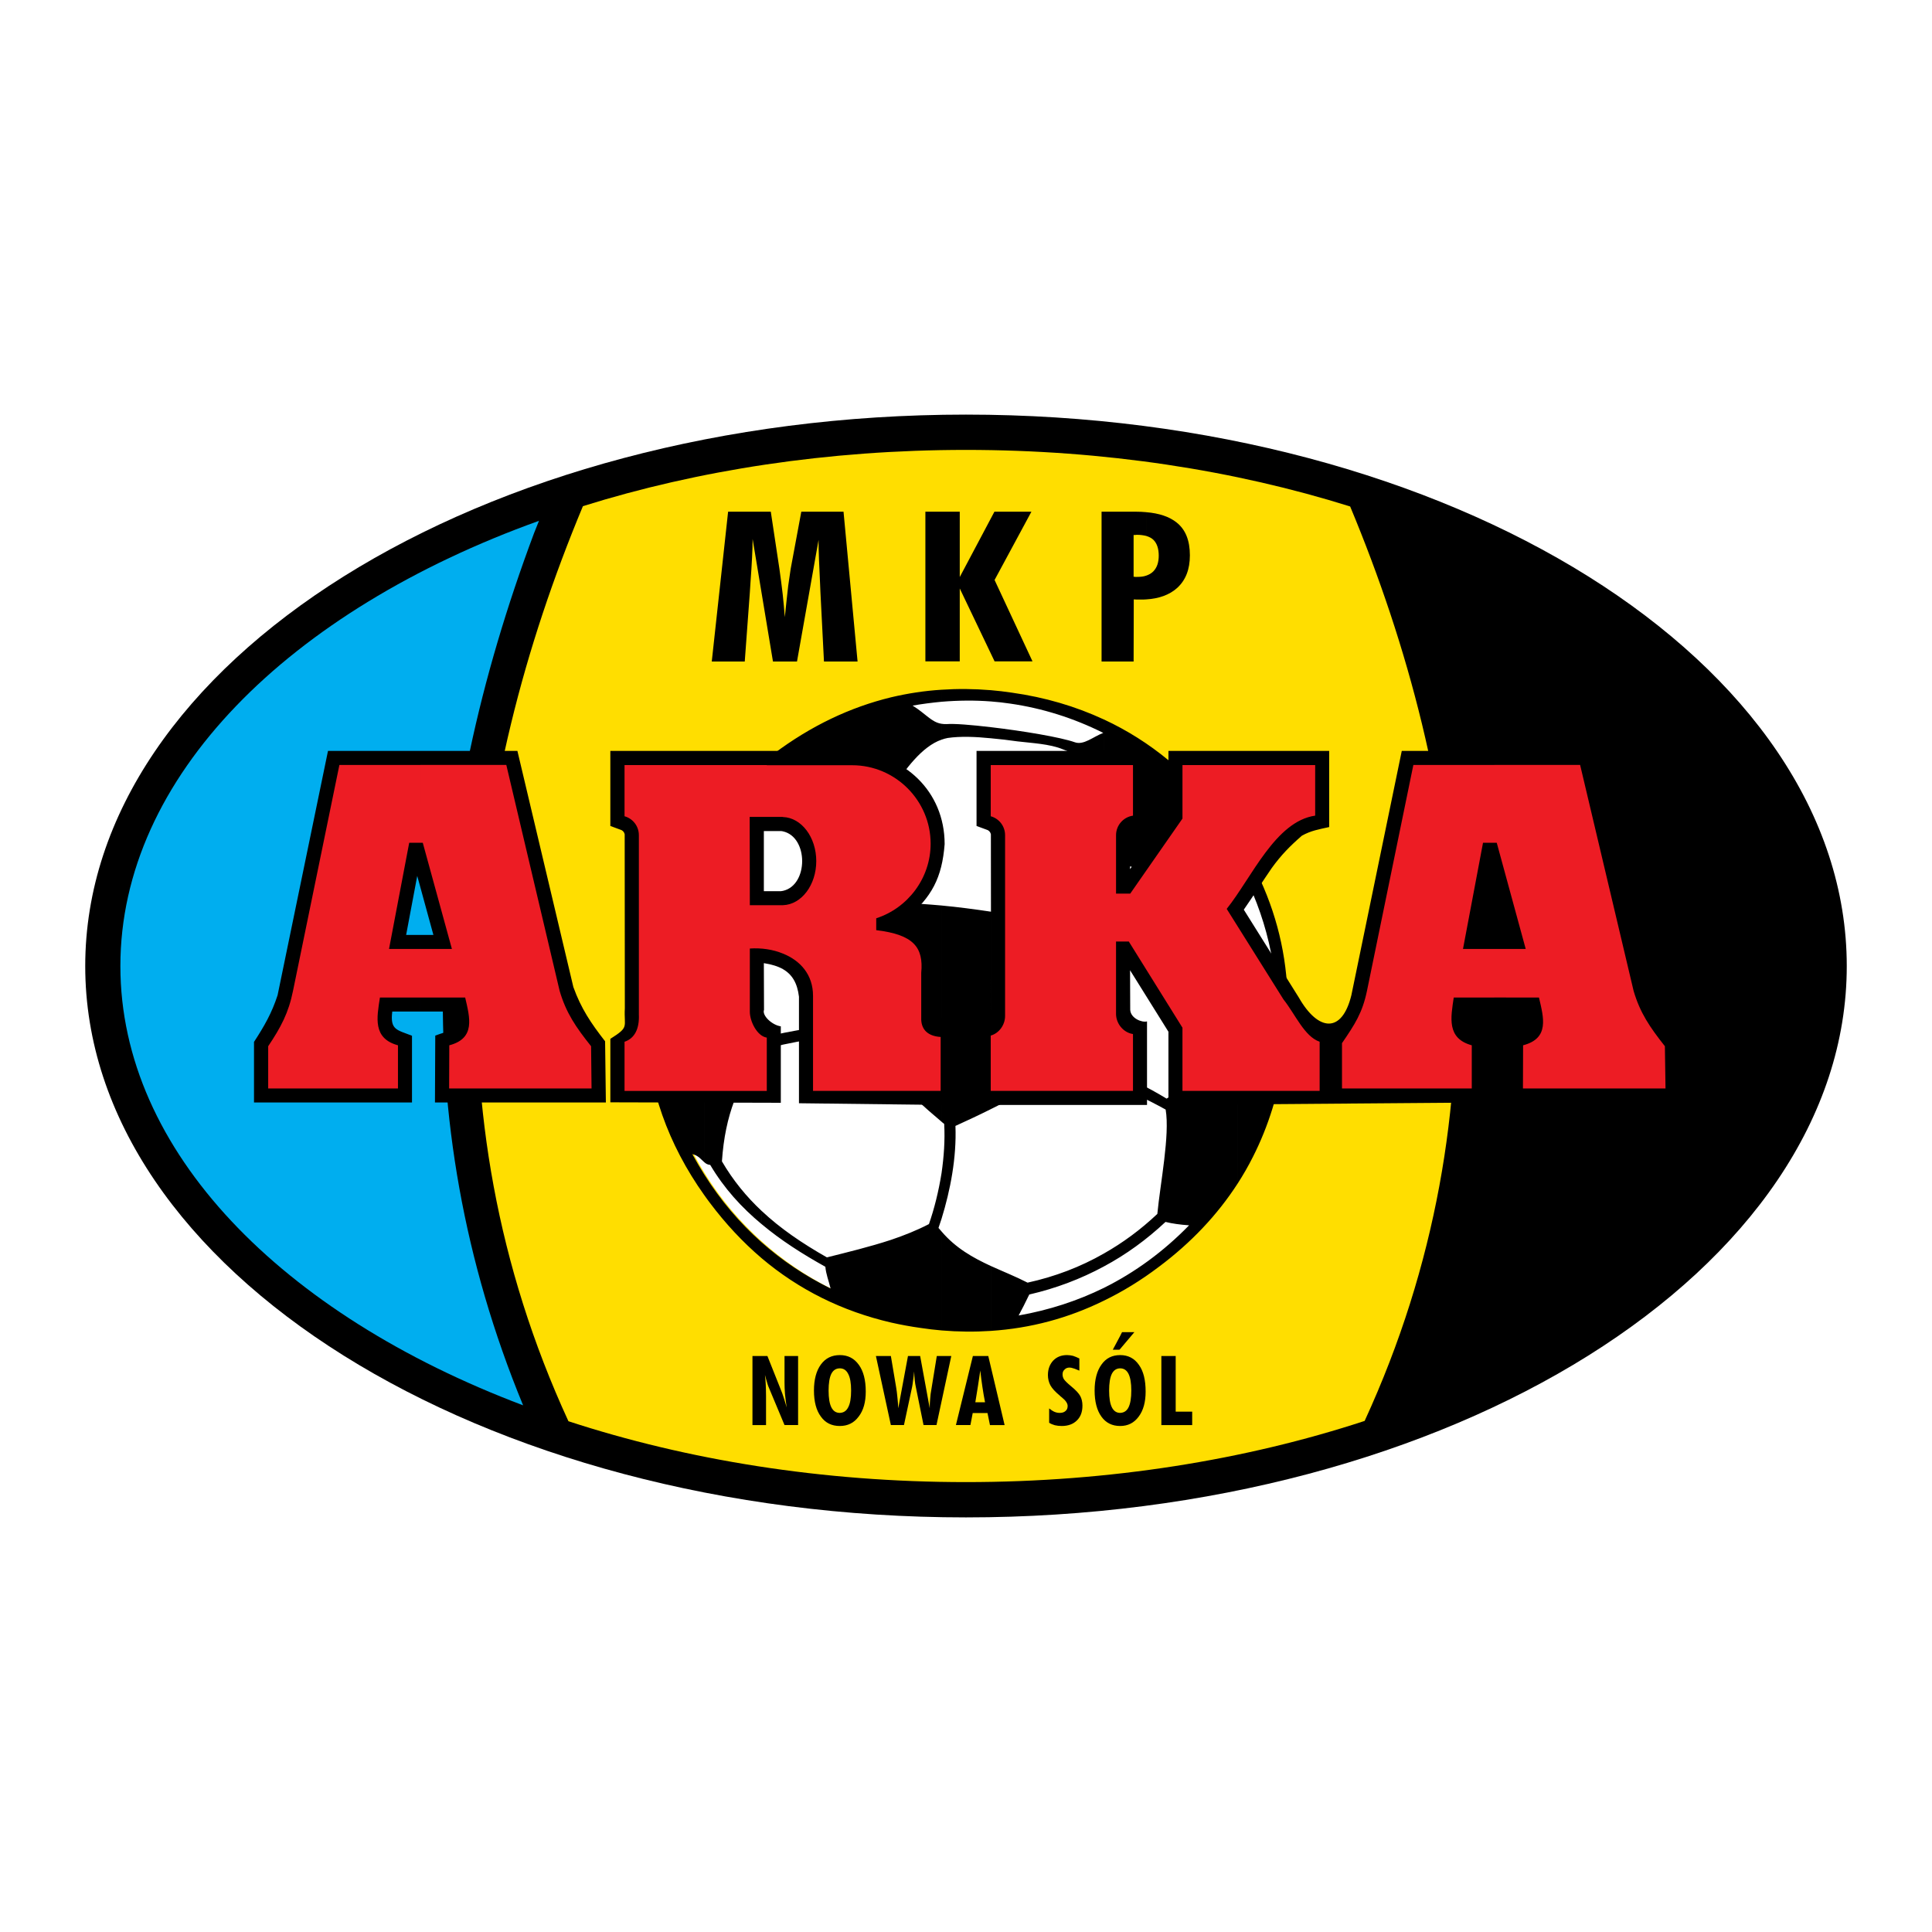
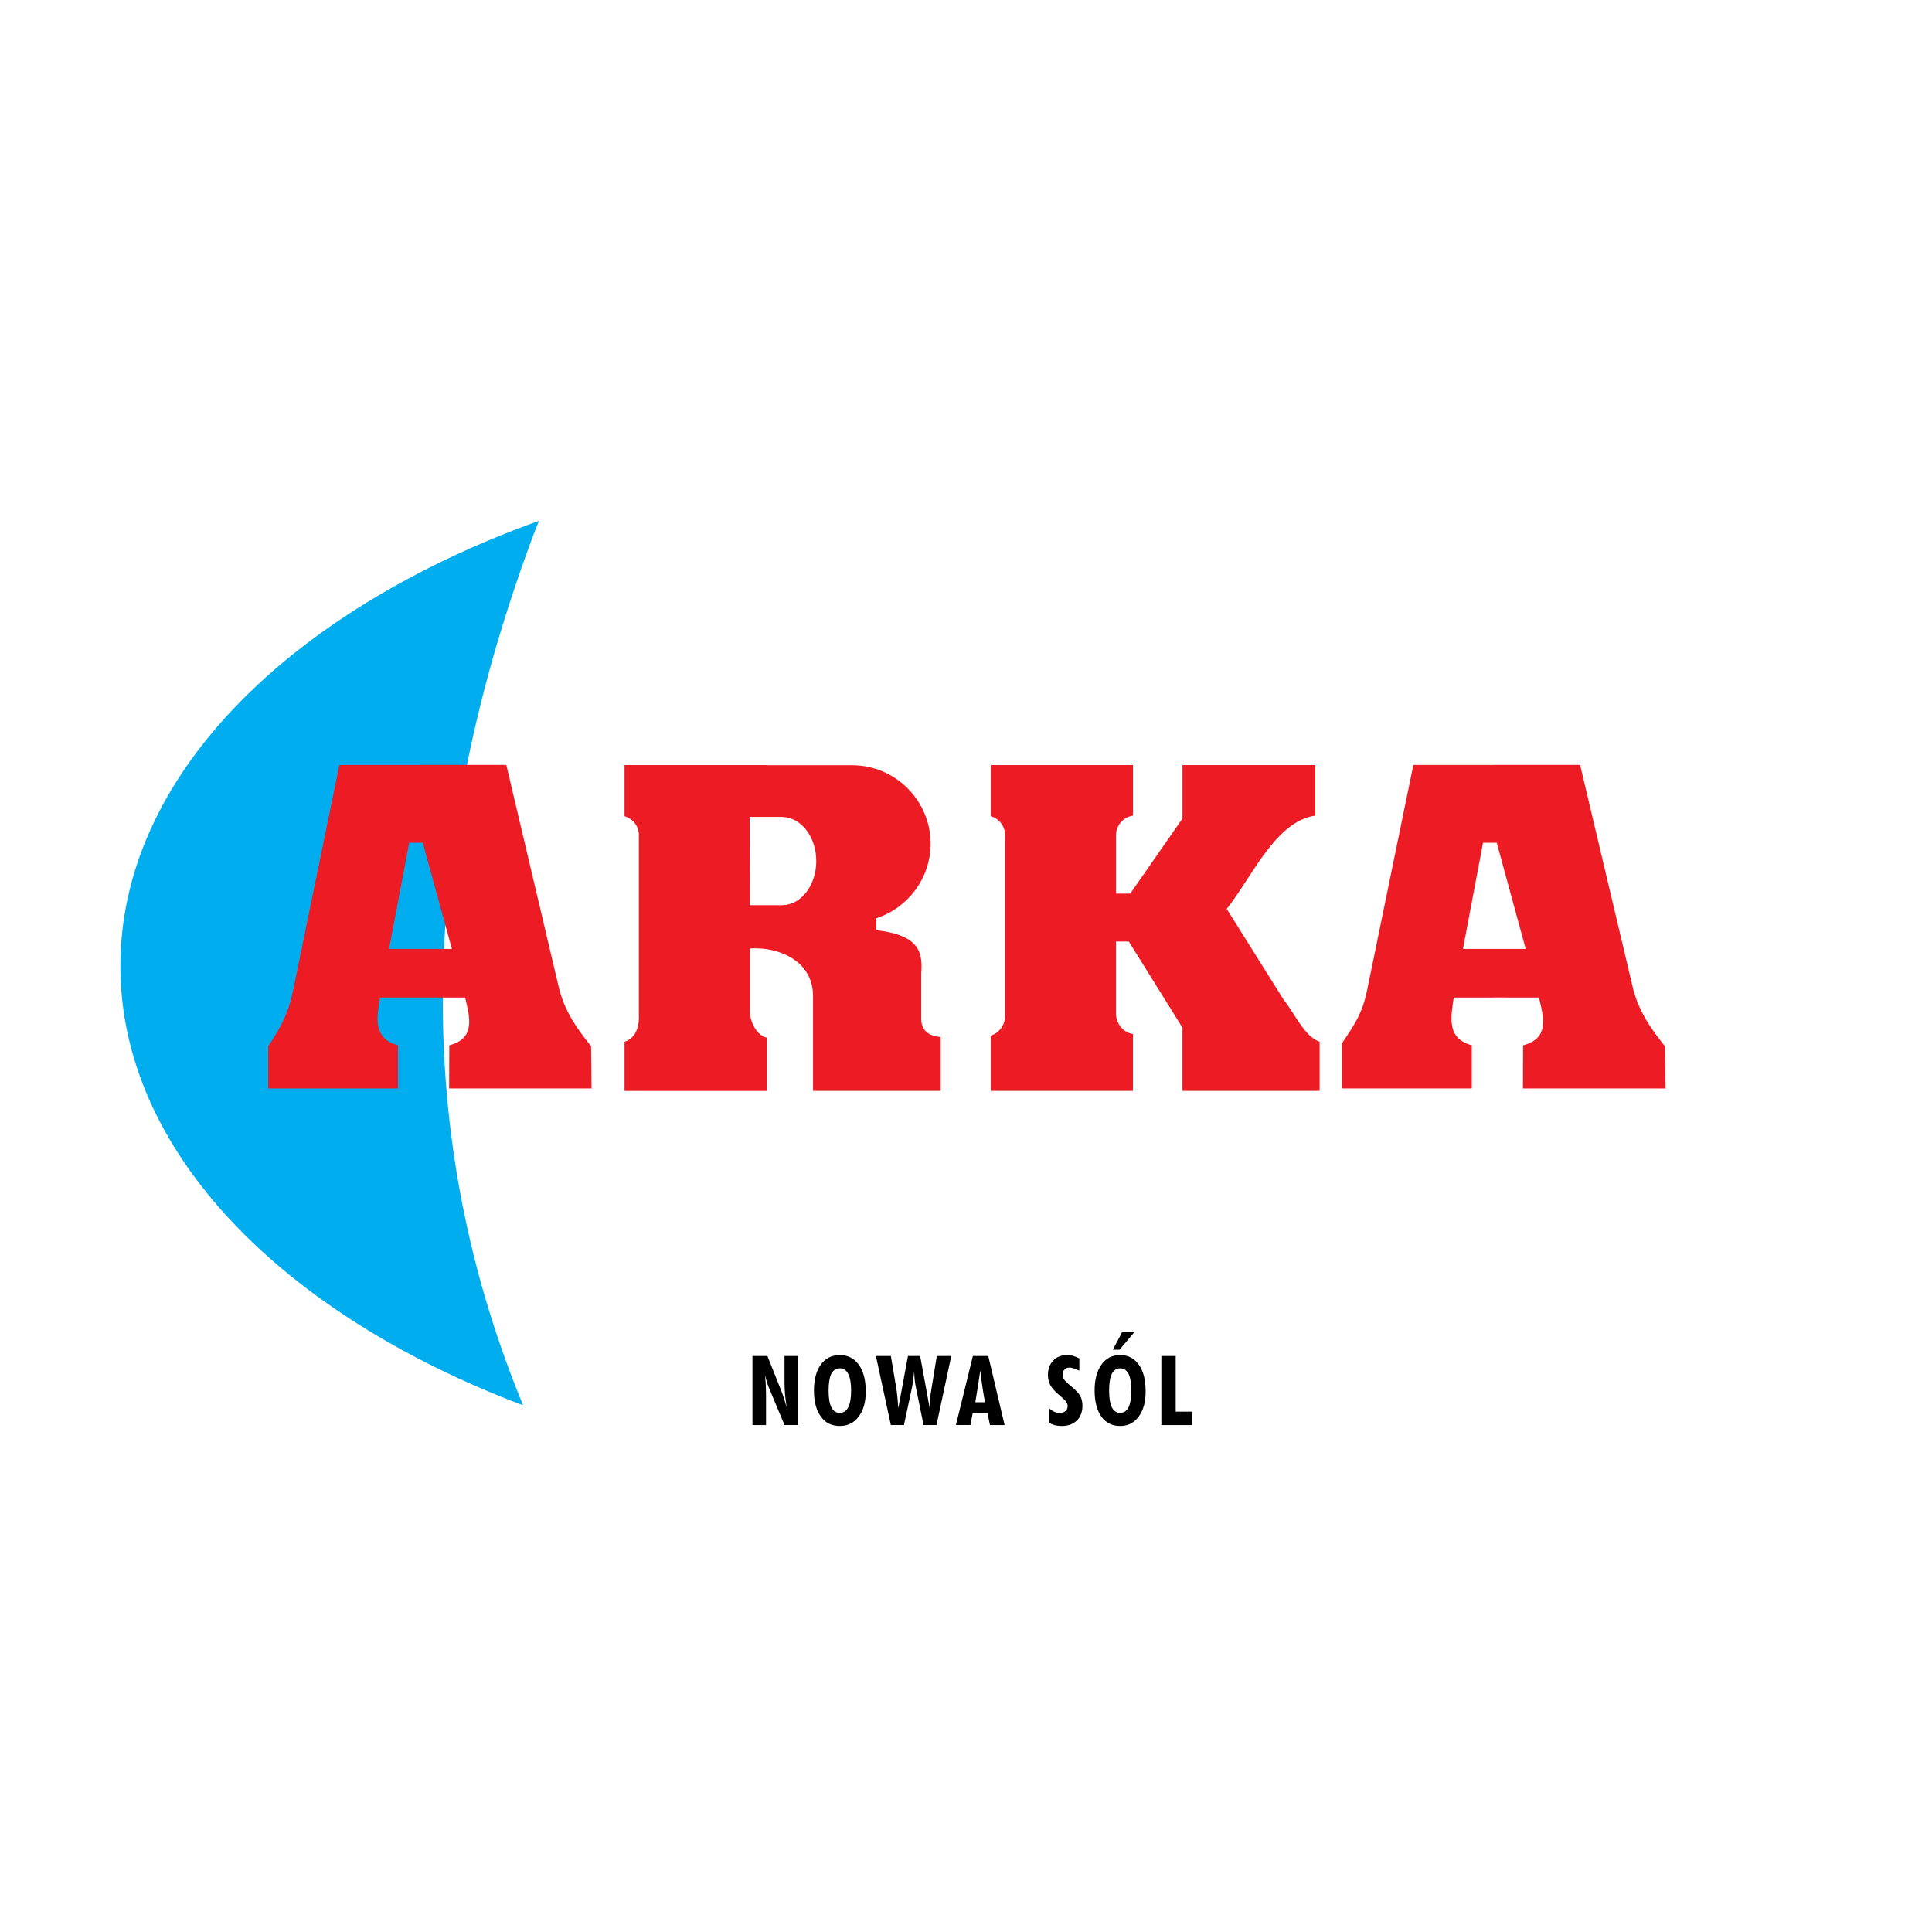
<svg xmlns="http://www.w3.org/2000/svg" version="1.0" id="Layer_1" x="0px" y="0px" width="192.756px" height="192.756px" viewBox="0 0 192.756 192.756" enable-background="new 0 0 192.756 192.756" xml:space="preserve">
  <g>
    <polygon fill-rule="evenodd" clip-rule="evenodd" fill="#FFFFFF" points="0,0 192.756,0 192.756,192.756 0,192.756 0,0  " />
-     <path fill-rule="evenodd" clip-rule="evenodd" d="M96.37,41.365c48.408,0,87.882,24.711,87.882,55.021   c0,30.293-39.474,55.005-87.882,55.005c-48.393,0-87.866-24.712-87.866-55.005C8.504,66.077,47.978,41.365,96.37,41.365   L96.37,41.365z" />
-     <path fill-rule="evenodd" clip-rule="evenodd" fill="#FFDE00" d="M96.37,44.887c13.794,0,26.818,2.03,38.336,5.644   c11.687,28.033,15.746,60.141,1.445,91.234c-11.855,3.891-25.419,6.104-39.781,6.104c-14.316,0-27.817-2.199-39.658-6.074   C42.396,110.687,46.455,78.548,58.158,50.5C69.645,46.901,82.639,44.887,96.37,44.887L96.37,44.887z" />
    <path fill-rule="evenodd" clip-rule="evenodd" fill="#FFFFFF" d="M96.708,69.69c17.115,0,31.078,13.947,31.078,31.047   c0,17.115-13.963,31.077-31.078,31.077c-17.1,0-31.047-13.962-31.047-31.077C65.662,83.638,79.609,69.69,96.708,69.69L96.708,69.69   z" />
-     <path fill-rule="evenodd" clip-rule="evenodd" d="M128.447,98.969v2.891c-0.046,1.139-0.153,2.292-0.322,3.46   c-0.523,3.676-1.568,7.043-3.122,10.104V95.801c0.446,2.522,0.522,5.09,0.276,7.765c0.293,0.216,0.585,0.478,0.861,0.754   c0.277,0.292,0.584,0.584,0.892,0.876l0,0c0-0.015,0-0.03,0-0.03c0.8-5.551,0.123-10.872-2.029-16.008v-2.875   C127.094,90.281,128.248,94.51,128.447,98.969L128.447,98.969z M125.003,86.283v2.875c-0.399-0.969-0.846-1.922-1.354-2.86   c-0.046,0.153-0.107,0.292-0.169,0.446v-3.076C124.034,84.53,124.542,85.406,125.003,86.283L125.003,86.283z M125.003,95.801   v19.622c-0.461,0.923-0.969,1.799-1.522,2.66v-14.116c0.23-0.185,0.461-0.369,0.707-0.569c0.277-3.229,0.047-6.335-0.707-9.318   v-3.768C124.173,92.111,124.68,93.925,125.003,95.801L125.003,95.801z M110.579,85.129c-0.154,0.123-0.292,0.246-0.446,0.384v1.522   c0.354-0.323,0.707-0.63,1.062-0.953c1.876,0.43,3.659,0.861,5.397,1.338c1.737,0.461,3.413,0.968,5.043,1.553   c0.785,1.661,1.4,3.353,1.846,5.105v-3.768c-0.246-0.63-0.522-1.261-0.814-1.891c0.307-0.569,0.584-1.138,0.814-1.676v-3.076   c-0.461-0.692-0.938-1.384-1.445-2.061c-3.307-4.398-7.273-7.673-11.902-9.826v11.963C110.333,84.36,110.486,84.837,110.579,85.129   L110.579,85.129z M123.48,103.967v14.116c-2.029,3.137-4.644,5.905-7.873,8.319c-1.769,1.338-3.599,2.46-5.475,3.367v-1.276   c3.122-1.553,5.951-3.629,8.504-6.243c-0.893-0.062-1.676-0.169-2.353-0.338c-1.892,1.769-3.937,3.26-6.151,4.443v-1.291   c1.907-1.076,3.69-2.398,5.336-3.952c0.292-3.061,1.261-7.857,0.83-10.41c-1.799-1-4.013-2.046-6.166-2.999v-1.261   c2.184,0.953,4.429,2.045,6.259,3.168C119.098,107.934,121.051,105.92,123.48,103.967L123.48,103.967z M110.133,85.514   c-0.984,0.861-2.061,1.876-3.214,3.014c-1.322,1.322-2.368,2.445-3.121,3.383c-1.646-0.369-3.291-0.692-4.937-0.953v19.698   c2.707-1.337,5.352-2.798,7.92-4.352c1.045,0.415,2.183,0.892,3.352,1.399v-1.261c-1.03-0.446-2.045-0.861-2.998-1.246   c-0.462-4.229-1.215-8.488-2.261-12.793c0.677-0.83,1.63-1.845,2.845-3.06c0.8-0.784,1.614-1.553,2.414-2.307V85.514   L110.133,85.514z M98.861,73.658c0.892,0.077,1.784,0.185,2.646,0.308c1.384,0.169,3.244,0.246,4.551,0.8   c0.385,0.154,0.724,0.246,0.984,0.523c0.415,0.446,2.199,5.705,3.091,8.457V71.782c-2.814-1.307-5.874-2.214-9.18-2.676   c-0.708-0.107-1.399-0.185-2.092-0.246v1.123c0.646,0.046,1.292,0.123,1.922,0.215c3.199,0.461,6.305,1.43,9.288,2.922   c-1.03,0.4-1.953,1.246-2.829,0.938c-1.431-0.507-5.213-1.138-8.381-1.507V73.658L98.861,73.658z M110.133,125.064v1.291   c-2.307,1.246-4.782,2.185-7.442,2.799c-0.385,0.8-0.738,1.492-1.062,2.092c3.045-0.538,5.874-1.461,8.504-2.753v1.276   c-3.567,1.754-7.319,2.753-11.271,3.015v-6.474c1.215,0.553,2.461,1.045,3.66,1.66   C105.258,127.371,107.796,126.402,110.133,125.064L110.133,125.064z M98.861,90.958c-1.646-0.246-3.275-0.461-4.92-0.615v21.575   c0.077,0.077,0.169,0.139,0.261,0.215c0.092,1.63-0.031,3.291-0.261,4.891v4.566c0.876-2.845,1.507-6.089,1.384-9.257   c1.184-0.538,2.368-1.092,3.537-1.677V90.958L98.861,90.958z M93.941,73.796c0.2-0.077,0.399-0.123,0.615-0.169   c1.276-0.185,2.768-0.123,4.306,0.031v-1.107c-1.953-0.231-3.645-0.369-4.413-0.308c-0.185,0-0.354,0-0.507-0.031V73.796   L93.941,73.796z M98.861,68.86v1.123c-1.615-0.123-3.26-0.107-4.92,0.031v-1.2C95.555,68.707,97.185,68.722,98.861,68.86   L98.861,68.86z M98.861,126.311v6.474c-1.615,0.107-3.245,0.092-4.92-0.047v-9.872C95.355,124.526,97.062,125.479,98.861,126.311   L98.861,126.311z M93.941,90.342c-0.723-0.062-1.43-0.123-2.153-0.169c-0.323-0.708-0.646-1.4-1-2.076   c-0.354-0.692-0.707-1.353-1.045-2.03c-0.261-0.446-0.539-0.923-0.831-1.43v2.322c0.523,0.984,1.123,2.122,1.738,3.43   c-0.615,1.061-1.2,2.106-1.738,3.137v13.778c1.63,1.63,3.306,3.167,5.029,4.613V90.342L93.941,90.342z M88.912,78.932   c1.354-2.153,3.091-4.475,5.029-5.136v-1.584c-1.015-0.154-1.569-1-2.891-1.814c0.969-0.169,1.922-0.292,2.891-0.384v-1.2   c-1.723,0.107-3.399,0.369-5.029,0.753V78.932L88.912,78.932z M93.941,117.022v4.566c-0.108,0.308-0.2,0.615-0.308,0.923   c0.107,0.123,0.2,0.23,0.308,0.354v9.872c-0.692-0.062-1.384-0.138-2.076-0.246c-1-0.138-1.999-0.322-2.953-0.538v-8.258   c1.276-0.431,2.553-0.938,3.768-1.568C93.203,120.636,93.648,118.867,93.941,117.022L93.941,117.022z M88.912,84.637   c-0.507-0.846-1.092-1.784-1.737-2.798c0.461-0.769,1.045-1.815,1.737-2.907v-9.365c-4.121,1-8.011,2.86-11.687,5.613   c-0.431,0.323-0.846,0.646-1.246,0.984v6.167c1.753-0.031,3.46-0.046,5.105-0.046c1.815,0.015,3.537,0.077,5.198,0.215   c0.876,1.338,1.692,2.706,2.43,4.121c0.062,0.107,0.138,0.23,0.2,0.338V84.637L88.912,84.637z M88.912,93.525v13.778   c-1.353-1.338-2.66-2.737-3.952-4.214c-1.354,0.185-2.661,0.385-3.952,0.585c-2.091,0.354-3.783,0.723-5.028,1.061v-1.169   c1.43-0.384,3.06-0.707,4.875-0.983c0.661-0.154,1.307-0.262,1.999-0.354c0.692-0.107,1.384-0.199,2.091-0.292   C86.021,99.246,87.344,96.447,88.912,93.525L88.912,93.525z M88.912,123.695v8.258c-4.905-1.138-9.226-3.29-12.932-6.428v-1.584   c2.045,1.815,4.336,3.353,6.889,4.613c-0.2-0.799-0.461-1.445-0.522-2.168c-2.292-1.276-4.444-2.645-6.366-4.26v-1.322   c1.86,1.753,4.029,3.229,6.52,4.645C84.576,124.926,86.759,124.403,88.912,123.695L88.912,123.695z M75.98,76.164v6.167   c-0.169,0.015-0.323,0.015-0.492,0.015c-2.307,2.66-4.044,5.566-5.213,8.75v-2.937c1.153-2.353,2.645-4.552,4.459-6.612   c-0.139-0.507-0.292-1.261-0.446-2.261c-1.538,1.554-2.876,3.214-4.014,4.982v-2.091C71.859,79.993,73.766,77.979,75.98,76.164   L75.98,76.164z M75.98,103.566v1.169c-0.031,0.016-0.046,0.016-0.062,0.016c-2.23,3.49-3.567,6.366-3.891,11.118   c1.123,1.922,2.445,3.521,3.952,4.936v1.322c-1.999-1.66-3.737-3.567-5.121-5.904c-0.231-0.016-0.416-0.108-0.584-0.262V97.217   c0.584,0.783,1.184,1.567,1.814,2.352c1.107,1.354,2.245,2.722,3.429,4.121C75.672,103.644,75.826,103.598,75.98,103.566   L75.98,103.566z M75.98,123.941c-2.184-1.938-4.09-4.183-5.705-6.75v2.061c0.169,0.246,0.354,0.492,0.538,0.738   c1.568,2.091,3.291,3.937,5.167,5.535V123.941L75.98,123.941z M70.275,82.177v2.091c-2.322,3.614-3.813,7.658-4.459,12.133   c0,0,0,0.016,0,0.031c0,0,0,0.031-0.016,0.077c0.723-0.461,1.415-0.815,2.076-1.092c0.477-2.568,1.276-4.982,2.399-7.258v2.937   c-0.523,1.415-0.938,2.891-1.23,4.414c0.4,0.569,0.815,1.138,1.23,1.708v18.744c-0.323-0.277-0.615-0.691-1.199-0.814   c0.384,0.707,0.784,1.384,1.199,2.045v2.061c-3.645-5.121-5.597-10.688-5.875-16.669v-2.876c0.046-1.153,0.154-2.291,0.323-3.46   C65.493,90.911,67.338,86.221,70.275,82.177L70.275,82.177z" />
    <path fill-rule="evenodd" clip-rule="evenodd" fill="#00AEEF" d="M52.191,140.211c-24.066-9.088-40.181-25.357-40.181-43.825   c0-18.883,16.823-35.46,41.765-44.425l-0.492,1.23C42.442,82.162,40.32,111.425,52.191,140.211L52.191,140.211z" />
-     <path fill-rule="evenodd" clip-rule="evenodd" d="M114.347,59.803v-2.368c0.276-0.092,0.522-0.23,0.707-0.415   c0.369-0.369,0.554-0.892,0.554-1.584c0-0.708-0.185-1.23-0.522-1.568c-0.185-0.185-0.431-0.308-0.738-0.4v-2.368   c1.322,0.108,2.337,0.461,3.045,1.031c0.892,0.707,1.322,1.799,1.322,3.275c0,1.399-0.416,2.476-1.276,3.26   C116.684,59.341,115.653,59.726,114.347,59.803L114.347,59.803z M92.326,65.984V51.053h3.429v6.52l3.459-6.52h3.69l-3.675,6.812   l3.783,8.119H99.23l-3.475-7.273v7.273H92.326L92.326,65.984z M114.347,51.099v2.368c-0.262-0.062-0.554-0.108-0.893-0.108   c-0.046,0-0.107,0-0.185,0.016c-0.076,0-0.138,0-0.169,0v4.167c0.031,0,0.093,0,0.169,0.015c0.077,0,0.139,0,0.185,0   c0.339,0,0.631-0.03,0.893-0.123v2.368c-0.154,0.016-0.323,0.016-0.508,0.016s-0.338,0-0.431,0c-0.107,0-0.215-0.016-0.292-0.016   L113.101,66h-3.198V51.053h3.429C113.686,51.053,114.023,51.068,114.347,51.099L114.347,51.099z M71.013,66l1.63-14.947h4.259   l0.861,5.705c0.123,0.877,0.231,1.707,0.323,2.491c0.092,0.8,0.154,1.569,0.215,2.322c0.139-1.322,0.246-2.353,0.338-3.122   c0.108-0.753,0.185-1.322,0.246-1.691l1.061-5.705h4.213L85.56,66h-3.352l-0.354-6.936c0-0.169-0.015-0.415-0.031-0.738   c-0.092-1.814-0.154-3.306-0.154-4.459L79.517,66h-2.398l-2.03-12.225c0,1.03-0.077,2.476-0.215,4.367   c-0.031,0.43-0.046,0.753-0.062,0.969L74.304,66H71.013L71.013,66z" />
    <path fill-rule="evenodd" clip-rule="evenodd" d="M115.869,142.18v-6.89h1.43v5.552h1.646v1.338H115.869L115.869,142.18z    M111.763,142.271v-1.307c0.369-0.016,0.646-0.185,0.831-0.554c0.184-0.369,0.276-0.923,0.276-1.677   c0-0.737-0.093-1.291-0.276-1.66c-0.186-0.369-0.462-0.554-0.831-0.554v-1.322c0.784,0,1.415,0.322,1.861,0.969   c0.461,0.63,0.676,1.522,0.676,2.676c0,1.046-0.23,1.876-0.691,2.491C113.146,141.964,112.531,142.271,111.763,142.271   L111.763,142.271z M111.763,134.583v-1.307l0.185-0.369h1.23L111.763,134.583L111.763,134.583z M111.763,133.276v1.307   l-0.076,0.077h-0.662L111.763,133.276L111.763,133.276z M111.763,135.198v1.322l0,0c-0.369,0-0.646,0.185-0.83,0.538   c-0.185,0.369-0.276,0.938-0.276,1.676c0,0.754,0.092,1.308,0.276,1.677s0.461,0.554,0.83,0.554l0,0v1.307l0,0   c-0.8,0-1.43-0.308-1.876-0.938c-0.445-0.615-0.677-1.492-0.677-2.6c0-1.092,0.231-1.968,0.692-2.599   C110.349,135.506,110.963,135.198,111.763,135.198L111.763,135.198L111.763,135.198z M97.801,140.979v-1.076h0.477   c-0.093-0.477-0.185-0.984-0.262-1.522c-0.077-0.522-0.153-1.076-0.215-1.66c0,0.016,0,0.03,0,0.03v-1.461H98.6l1.63,6.89h-1.461   l-0.246-1.2H97.801L97.801,140.979z M104.674,141.949v-1.431c0.169,0.139,0.354,0.262,0.523,0.338   c0.184,0.077,0.354,0.108,0.538,0.108c0.246,0,0.431-0.062,0.568-0.185c0.154-0.123,0.216-0.292,0.216-0.508   c0-0.246-0.185-0.538-0.569-0.846c-0.107-0.077-0.185-0.153-0.23-0.2c-0.446-0.369-0.754-0.707-0.923-1.015   c-0.153-0.292-0.246-0.646-0.246-1.015c0-0.6,0.185-1.076,0.523-1.445c0.354-0.369,0.814-0.554,1.384-0.554   c0.2,0,0.399,0.03,0.6,0.077c0.2,0.061,0.399,0.153,0.63,0.261v1.215c-0.261-0.107-0.461-0.199-0.6-0.23   c-0.138-0.046-0.261-0.077-0.368-0.077c-0.216,0-0.385,0.062-0.508,0.2c-0.139,0.123-0.2,0.276-0.2,0.477   c0,0.185,0.046,0.338,0.139,0.492c0.107,0.153,0.338,0.385,0.692,0.677c0.491,0.399,0.799,0.738,0.938,0.999   c0.139,0.262,0.215,0.585,0.215,0.954c0,0.63-0.185,1.122-0.554,1.476c-0.369,0.369-0.876,0.554-1.521,0.554   c-0.246,0-0.477-0.03-0.677-0.076C105.027,142.134,104.843,142.057,104.674,141.949L104.674,141.949z M97.801,135.29v1.461   c-0.077,0.508-0.154,1.015-0.231,1.538c-0.092,0.538-0.169,1.076-0.261,1.614h0.493v1.076h-0.754l-0.23,1.2h-1.446l1.692-6.89   H97.801L97.801,135.29z M83.792,142.271v-1.307c0.369-0.016,0.646-0.185,0.831-0.554c0.2-0.369,0.292-0.923,0.292-1.677   c0-0.737-0.092-1.291-0.292-1.66c-0.185-0.369-0.461-0.554-0.831-0.554v-1.322c0.8,0,1.43,0.322,1.892,0.969   c0.461,0.63,0.692,1.522,0.692,2.676c0,1.046-0.23,1.876-0.708,2.491C85.206,141.964,84.576,142.271,83.792,142.271L83.792,142.271   z M87.39,135.29h1.492l0.523,3.106c0.046,0.277,0.092,0.6,0.123,0.953c0.046,0.339,0.062,0.723,0.092,1.153l0.969-5.213h1.215   l0.954,5.213c0-0.308,0.015-0.614,0.046-0.938c0.016-0.323,0.062-0.646,0.123-0.969l0.538-3.307h1.445l-1.476,6.89h-1.292   l-0.769-3.799c-0.046-0.185-0.077-0.415-0.107-0.677c-0.031-0.261-0.046-0.554-0.062-0.876c-0.031,0.354-0.062,0.646-0.108,0.923   c-0.031,0.261-0.062,0.477-0.092,0.615l-0.815,3.813h-1.307L87.39,135.29L87.39,135.29z M83.792,135.198v1.322l0,0   c-0.384,0-0.661,0.185-0.846,0.538c-0.185,0.369-0.277,0.938-0.277,1.676c0,0.754,0.092,1.308,0.277,1.677s0.461,0.554,0.846,0.554   l0,0v1.307l0,0c-0.815,0-1.445-0.308-1.891-0.938c-0.461-0.615-0.692-1.492-0.692-2.6c0-1.092,0.231-1.968,0.692-2.599   C82.361,135.506,82.992,135.198,83.792,135.198L83.792,135.198L83.792,135.198z M75.073,142.18v-6.89h1.492l1.476,3.706   c0.046,0.123,0.107,0.308,0.184,0.554c0.077,0.246,0.169,0.538,0.262,0.877c-0.077-0.492-0.123-0.938-0.169-1.354   c-0.031-0.399-0.046-0.784-0.046-1.138v-2.646h1.354v6.89h-1.354l-1.615-3.86c-0.03-0.046-0.092-0.292-0.215-0.691   c-0.046-0.2-0.093-0.339-0.123-0.446c0.03,0.262,0.062,0.569,0.077,0.907c0.015,0.323,0.031,0.723,0.031,1.199v2.892H75.073   L75.073,142.18z" />
-     <path fill-rule="evenodd" clip-rule="evenodd" d="M149.022,100.922v-7.643h1.354l-1.354-4.998V74.919h9.749l5.566,23.558   c0.77,2.153,1.769,3.599,3.168,5.413l0.092,6.104h-17.068l0.031-6.674c1.476-0.568,2.229-0.477,1.86-2.398H149.022L149.022,100.922   z M149.022,74.919v13.363l-0.246-0.892l-1.122,5.89h1.368v7.643h-2.753c-0.23,1.922,0.385,1.784,1.983,2.414v6.658l-31.677,0.246   v-7.304l-3.829-6.136l0.016,3.952c0.046,0.846,1.169,1.291,1.676,1.153v8.334H97.431v-8.688l1.2-0.446   c0.185-0.153,0.23-0.276,0.246-0.508l-0.016-17.361c-0.046-0.2-0.139-0.308-0.308-0.415l-1.123-0.415v-7.489h17.007V82.5   c-0.615,0.154-1.614,0.123-1.691,0.892v3.322l3.829-5.49v-6.305h16.038v7.596c-1.029,0.23-1.814,0.354-2.722,0.861   c-1.199,1.046-2.061,1.922-2.998,3.214c-0.953,1.384-1.846,2.798-2.799,4.167l5.489,8.765c1.938,3.398,4.306,3.614,5.244-0.23   l5.028-24.373H149.022L149.022,74.919z M78.117,96.693v-7.812c2.553-0.569,2.553-5.367,0-5.936v-8.027h0.338l-0.015,0.015h6.627   c5.121,0.277,9.18,3.983,9.18,9.288c-0.261,3.352-1.276,5.274-3.829,7.427l-0.416,0.261l0.2,0.062   c2.476,1.123,3.198,2.522,3.106,5.106l0.03,4.167c0.123,0.415,1.522,0.431,1.922,0.477v8.534l-15.547-0.185V99.445   C79.547,98.062,79.024,97.217,78.117,96.693L78.117,96.693z M43.241,93.279l-1.368-4.998V74.919h9.749l5.582,23.558   c0.769,2.138,1.753,3.599,3.167,5.413l0.077,6.104H43.396l0.03-6.674c1.445-0.553,2.107-0.354,1.907-2.091l-0.062-0.308h-3.398   v-7.643H43.241L43.241,93.279z M78.117,74.919v8.027c-0.062-0.016-0.123-0.031-0.2-0.031H76.21v5.997h1.707   c0.077-0.016,0.138-0.016,0.2-0.031v7.812c-0.507-0.292-1.138-0.477-1.907-0.6l0.016,4.659c-0.215,0.569,0.799,1.522,1.676,1.646   v7.627l-17.007-0.046v-6.336c1.938-1.215,1.338-1.138,1.445-3.045l-0.015-17.361c-0.046-0.2-0.138-0.308-0.308-0.415l-1.123-0.415   v-7.489H78.117L78.117,74.919z M41.873,88.282l-0.246-0.892l-1.107,5.89h1.354v7.643h-2.737c-0.231,1.846,0.446,1.814,1.968,2.414   v6.658H25.342v-6.043c1.03-1.584,1.768-2.86,2.353-4.659l5.029-24.373h9.149V88.282L41.873,88.282z" />
    <path fill-rule="evenodd" clip-rule="evenodd" fill="#ED1C24" d="M149.084,99.522v-4.844h3.137l-2.891-10.595h-0.246v-7.766h8.565   l5.336,22.543c0.646,2.199,1.614,3.613,3.121,5.521l0.062,4.214h-14.224l0.015-4.307c2.661-0.691,2.046-2.768,1.584-4.767H149.084   L149.084,99.522z M149.084,76.318v7.766h-1.123l-1.998,10.595h3.121v4.844h-4.044c-0.293,1.999-0.724,4.075,1.799,4.767v4.307   h-12.948v-4.521c1.292-1.892,2.03-3.014,2.491-5.213l4.629-22.543H149.084L149.084,76.318z M78.117,95.14v-4.829   c1.845-0.062,3.322-2.014,3.322-4.398c0-2.383-1.477-4.336-3.322-4.398v-5.167h6.905c4.305,0,7.827,3.521,7.827,7.827   c0,3.46-2.291,6.428-5.428,7.443v1.184c3.706,0.446,4.736,1.691,4.49,4.26v4.689c0.046,1.03,0.723,1.63,1.938,1.707v5.382H81.116   v-9.487C81.116,97.231,79.839,95.832,78.117,95.14L78.117,95.14z M98.846,76.333h14.193v5.044   c-0.953,0.138-1.691,0.954-1.691,1.953v5.828h1.415l5.213-7.489v-5.336h13.24v5.044c-3.968,0.569-6.32,6.167-8.827,9.303   l5.659,9.026c1.184,1.492,2.091,3.706,3.613,4.229v4.905h-13.686v-6.305l-5.352-8.596h-1.276v7.212   c0,0.984,0.738,1.876,1.691,2.015v5.674H98.846v-5.521c0.831-0.23,1.431-1.061,1.431-1.952V83.33c0-0.907-0.6-1.661-1.431-1.892   V76.333L98.846,76.333z M42.18,84.084h-0.23v-7.766h8.565l5.321,22.543c0.646,2.199,1.615,3.613,3.137,5.521l0.046,4.214H44.81   l0.016-4.307c2.645-0.691,2.045-2.768,1.584-4.767H41.95v-4.844h3.137L42.18,84.084L42.18,84.084z M78.117,76.349v5.167   C78.086,81.5,78.056,81.5,78.01,81.5h-3.214l0.015,8.812h3.199c0.046,0,0.077,0,0.107,0v4.829   c-0.999-0.416-2.168-0.584-3.306-0.507v6.305c0,0.983,0.738,2.444,1.692,2.583v5.32H62.31v-4.905   c1.015-0.338,1.492-1.307,1.43-2.722V83.33c0-0.907-0.6-1.661-1.43-1.892v-5.105h14.193v0.015H78.117L78.117,76.349z M41.95,84.084   h-1.123l-2.014,10.595h3.137v4.844h-4.044c-0.308,1.999-0.738,4.075,1.799,4.767v4.307H26.757v-4.214   c1.276-1.907,2.03-3.321,2.476-5.521l4.629-22.543h8.088V84.084L41.95,84.084z" />
  </g>
</svg>